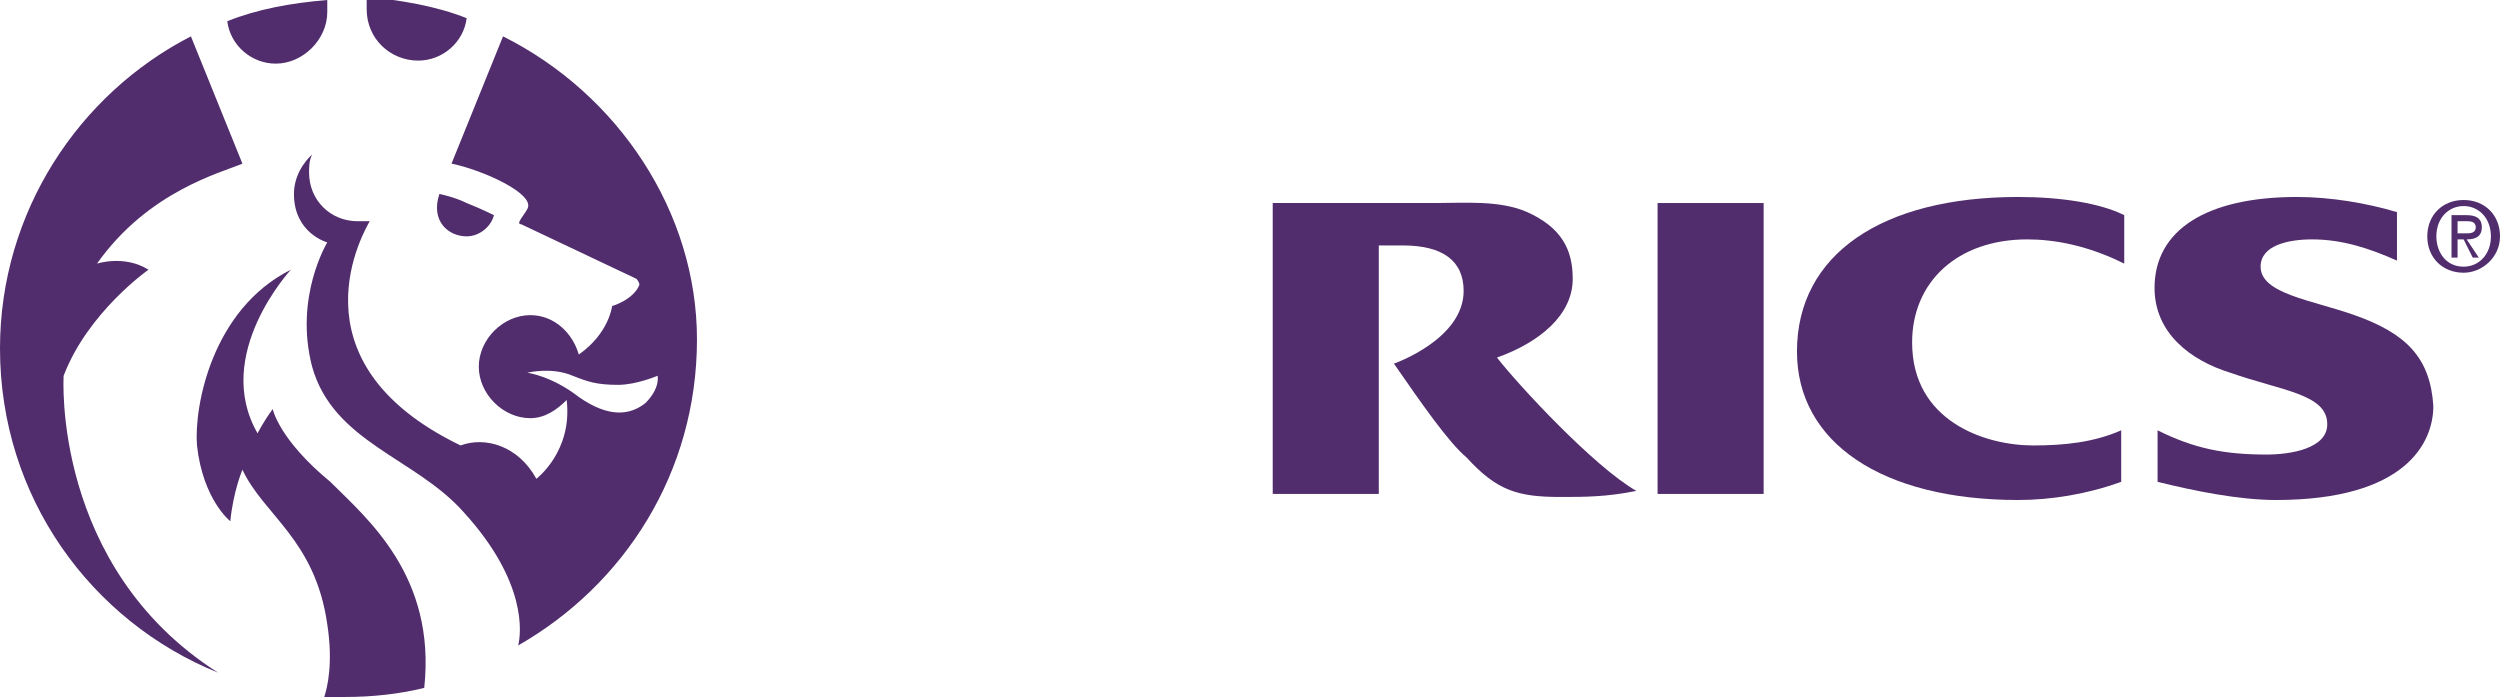
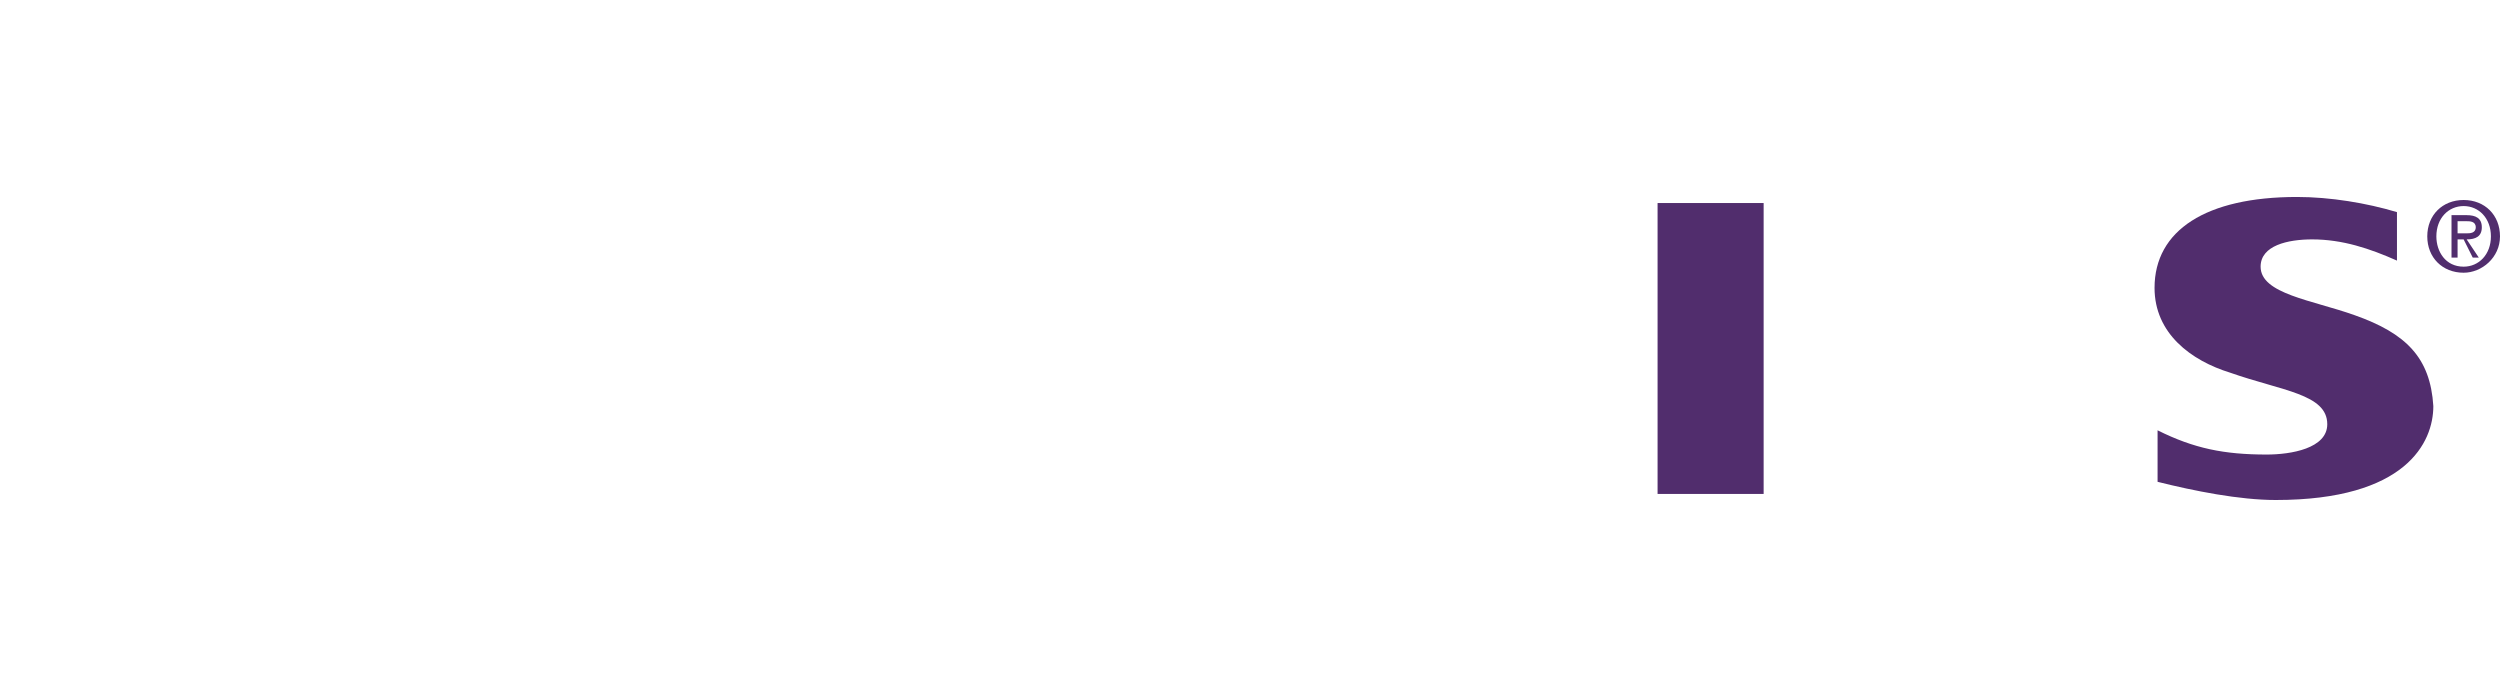
<svg xmlns="http://www.w3.org/2000/svg" version="1.1" id="Layer_1" x="0px" y="0px" viewBox="0 0 82.5 23" style="enable-background:new 0 0 82.5 23;" xml:space="preserve">
  <style type="text/css">
	.st0{fill-rule:evenodd;clip-rule:evenodd;fill:#512d6d;}
	.st1{fill:#512d6d;}
</style>
-   <path class="st0 colour" d="M15.4,7.8c0.4,0,0.8-0.3,0.9-0.7c0,0-0.4-0.2-0.9-0.4c-0.4-0.2-0.9-0.3-0.9-0.3C14.2,7.3,14.8,7.8,15.4,7.8z   M9.1,2.1c0.9,0,1.7-0.8,1.7-1.7c0-0.1,0-0.2,0-0.4C9.6,0.1,8.5,0.3,7.5,0.7C7.6,1.5,8.3,2.1,9.1,2.1z M13.8,2  c0.8,0,1.5-0.6,1.6-1.4c-1-0.4-2.2-0.6-3.3-0.7c0,0.1,0,0.3,0,0.4C12.1,1.3,12.9,2,13.8,2z M16.6,1.2l-1.7,4.2c1,0.2,2.8,1,2.5,1.5  c-0.1,0.2-0.4,0.5-0.2,0.5L21,9.2c0,0,0.1,0.1,0.1,0.2c-0.2,0.5-0.9,0.7-0.9,0.7s-0.1,0.9-1.1,1.6c-0.2-0.7-0.8-1.3-1.6-1.3  c-0.9,0-1.7,0.8-1.7,1.7c0,0.9,0.8,1.7,1.7,1.7c0.5,0,0.9-0.3,1.2-0.6c0.2,1.7-1,2.6-1,2.6c-0.6-1.1-1.7-1.4-2.5-1.1  c-5.8-2.8-3.1-7.2-3-7.4c-0.1,0-0.2,0-0.4,0c-0.9,0-1.6-0.7-1.6-1.6c0-0.2,0-0.4,0.1-0.6c0,0-0.6,0.5-0.6,1.3c0,1.3,1.1,1.6,1.1,1.6  s-1.1,1.8-0.5,4.1c0.7,2.5,3.4,3,5,4.8c2.1,2.3,1.9,4,1.8,4.4c3.5-2,5.9-5.7,5.9-10.1C23,7,20.4,3.1,16.6,1.2z M21.3,13.3  c-0.5,0.4-1.2,0.5-2.2-0.2c-0.9-0.7-1.7-0.8-1.7-0.8s0.8-0.2,1.5,0.1c0.5,0.2,0.8,0.3,1.5,0.3c0.6,0,1.3-0.3,1.3-0.3  S21.8,12.8,21.3,13.3z M2.1,12.4c0.8-2.1,2.8-3.5,2.8-3.5C4.1,8.4,3.2,8.7,3.2,8.7c1.7-2.4,4.1-3,4.8-3.3L6.3,1.2  C2.6,3.1,0,7,0,11.5c0,4.9,3,9,7.2,10.7C1.7,18.7,2.1,12.4,2.1,12.4z M10.9,15.9C9.2,14.5,9,13.5,9,13.5c-0.3,0.4-0.5,0.8-0.5,0.8  C7,11.7,9.6,8.9,9.6,8.9c-2.6,1.3-3.2,4.5-3.1,5.8c0.2,1.8,1.1,2.5,1.1,2.5C7.7,16.2,8,15.5,8,15.5c0.7,1.5,2.4,2.3,2.8,5.1  c0.2,1.3,0,2.1-0.1,2.4c0.2,0,0.5,0,0.7,0c0.9,0,1.8-0.1,2.6-0.3C14.4,19,12.1,17.1,10.9,15.9z" />
  <g>
-     <path class="st1 colour" d="M59.3,11.6c0,3,2.8,4.9,7.3,4.9c1.1,0,2.3-0.2,3.4-0.6v-1.7c-0.9,0.4-1.9,0.5-2.9,0.5c-1.6,0-4-0.8-4-3.4   c0-2,1.5-3.4,3.8-3.4c0.9,0,2,0.2,3.2,0.8V7.1c-0.8-0.4-2.1-0.6-3.5-0.6C62.1,6.5,59.3,8.4,59.3,11.6z" />
    <path class="st1" d="M77.7,10.4c-1.4-0.5-3.1-0.7-3.1-1.6c0-0.7,0.9-0.9,1.7-0.9c1,0,1.9,0.3,2.8,0.7V7c-1-0.3-2.2-0.5-3.3-0.5   c-3,0-4.7,1.1-4.7,3c0,1.5,1.2,2.4,2.5,2.8c1.7,0.6,3.2,0.7,3.2,1.7c0,0.8-1.2,1-2,1c-1.4,0-2.4-0.2-3.6-0.8v1.7   c1.2,0.3,2.7,0.6,3.9,0.6c4.3,0,5.2-1.9,5.2-3.1C80.2,11.8,79.4,11,77.7,10.4z" />
    <path class="st0 colour" d="M81.3,6.6c-0.7,0-1.2,0.5-1.2,1.2c0,0.7,0.5,1.2,1.2,1.2c0.6,0,1.2-0.5,1.2-1.2C82.5,7.1,82,6.6,81.3,6.6z    M81.3,8.8c-0.6,0-0.9-0.5-0.9-1c0-0.6,0.4-1,0.9-1c0.5,0,0.9,0.4,0.9,1S81.8,8.8,81.3,8.8z M81.9,7.5c0-0.3-0.2-0.4-0.5-0.4h-0.5   v1.4h0.2V7.9h0.2l0.3,0.6h0.2l-0.4-0.6C81.7,7.9,81.9,7.8,81.9,7.5z M81.1,7.7V7.3h0.3c0.1,0,0.3,0,0.3,0.2c0,0.2-0.2,0.2-0.3,0.2   H81.1z" />
-     <path class="st1 colour" d="M49.4,11.8c1.4-0.5,2.5-1.4,2.5-2.6c0-1-0.4-1.7-1.5-2.2c-0.9-0.4-2.1-0.3-3-0.3H42v9.6h3.5V8.1h0.8   c1.3,0,2,0.5,2,1.5c0,1.6-2.3,2.4-2.3,2.4c0.9,1.3,1.8,2.6,2.4,3.1c1,1.1,1.7,1.3,3.1,1.3c0.8,0,1.5,0,2.5-0.2   C52.6,15.4,50.1,12.7,49.4,11.8z" />
    <rect x="54.7" y="6.7" class="st1 colour" width="3.5" height="9.6" />
  </g>
</svg>